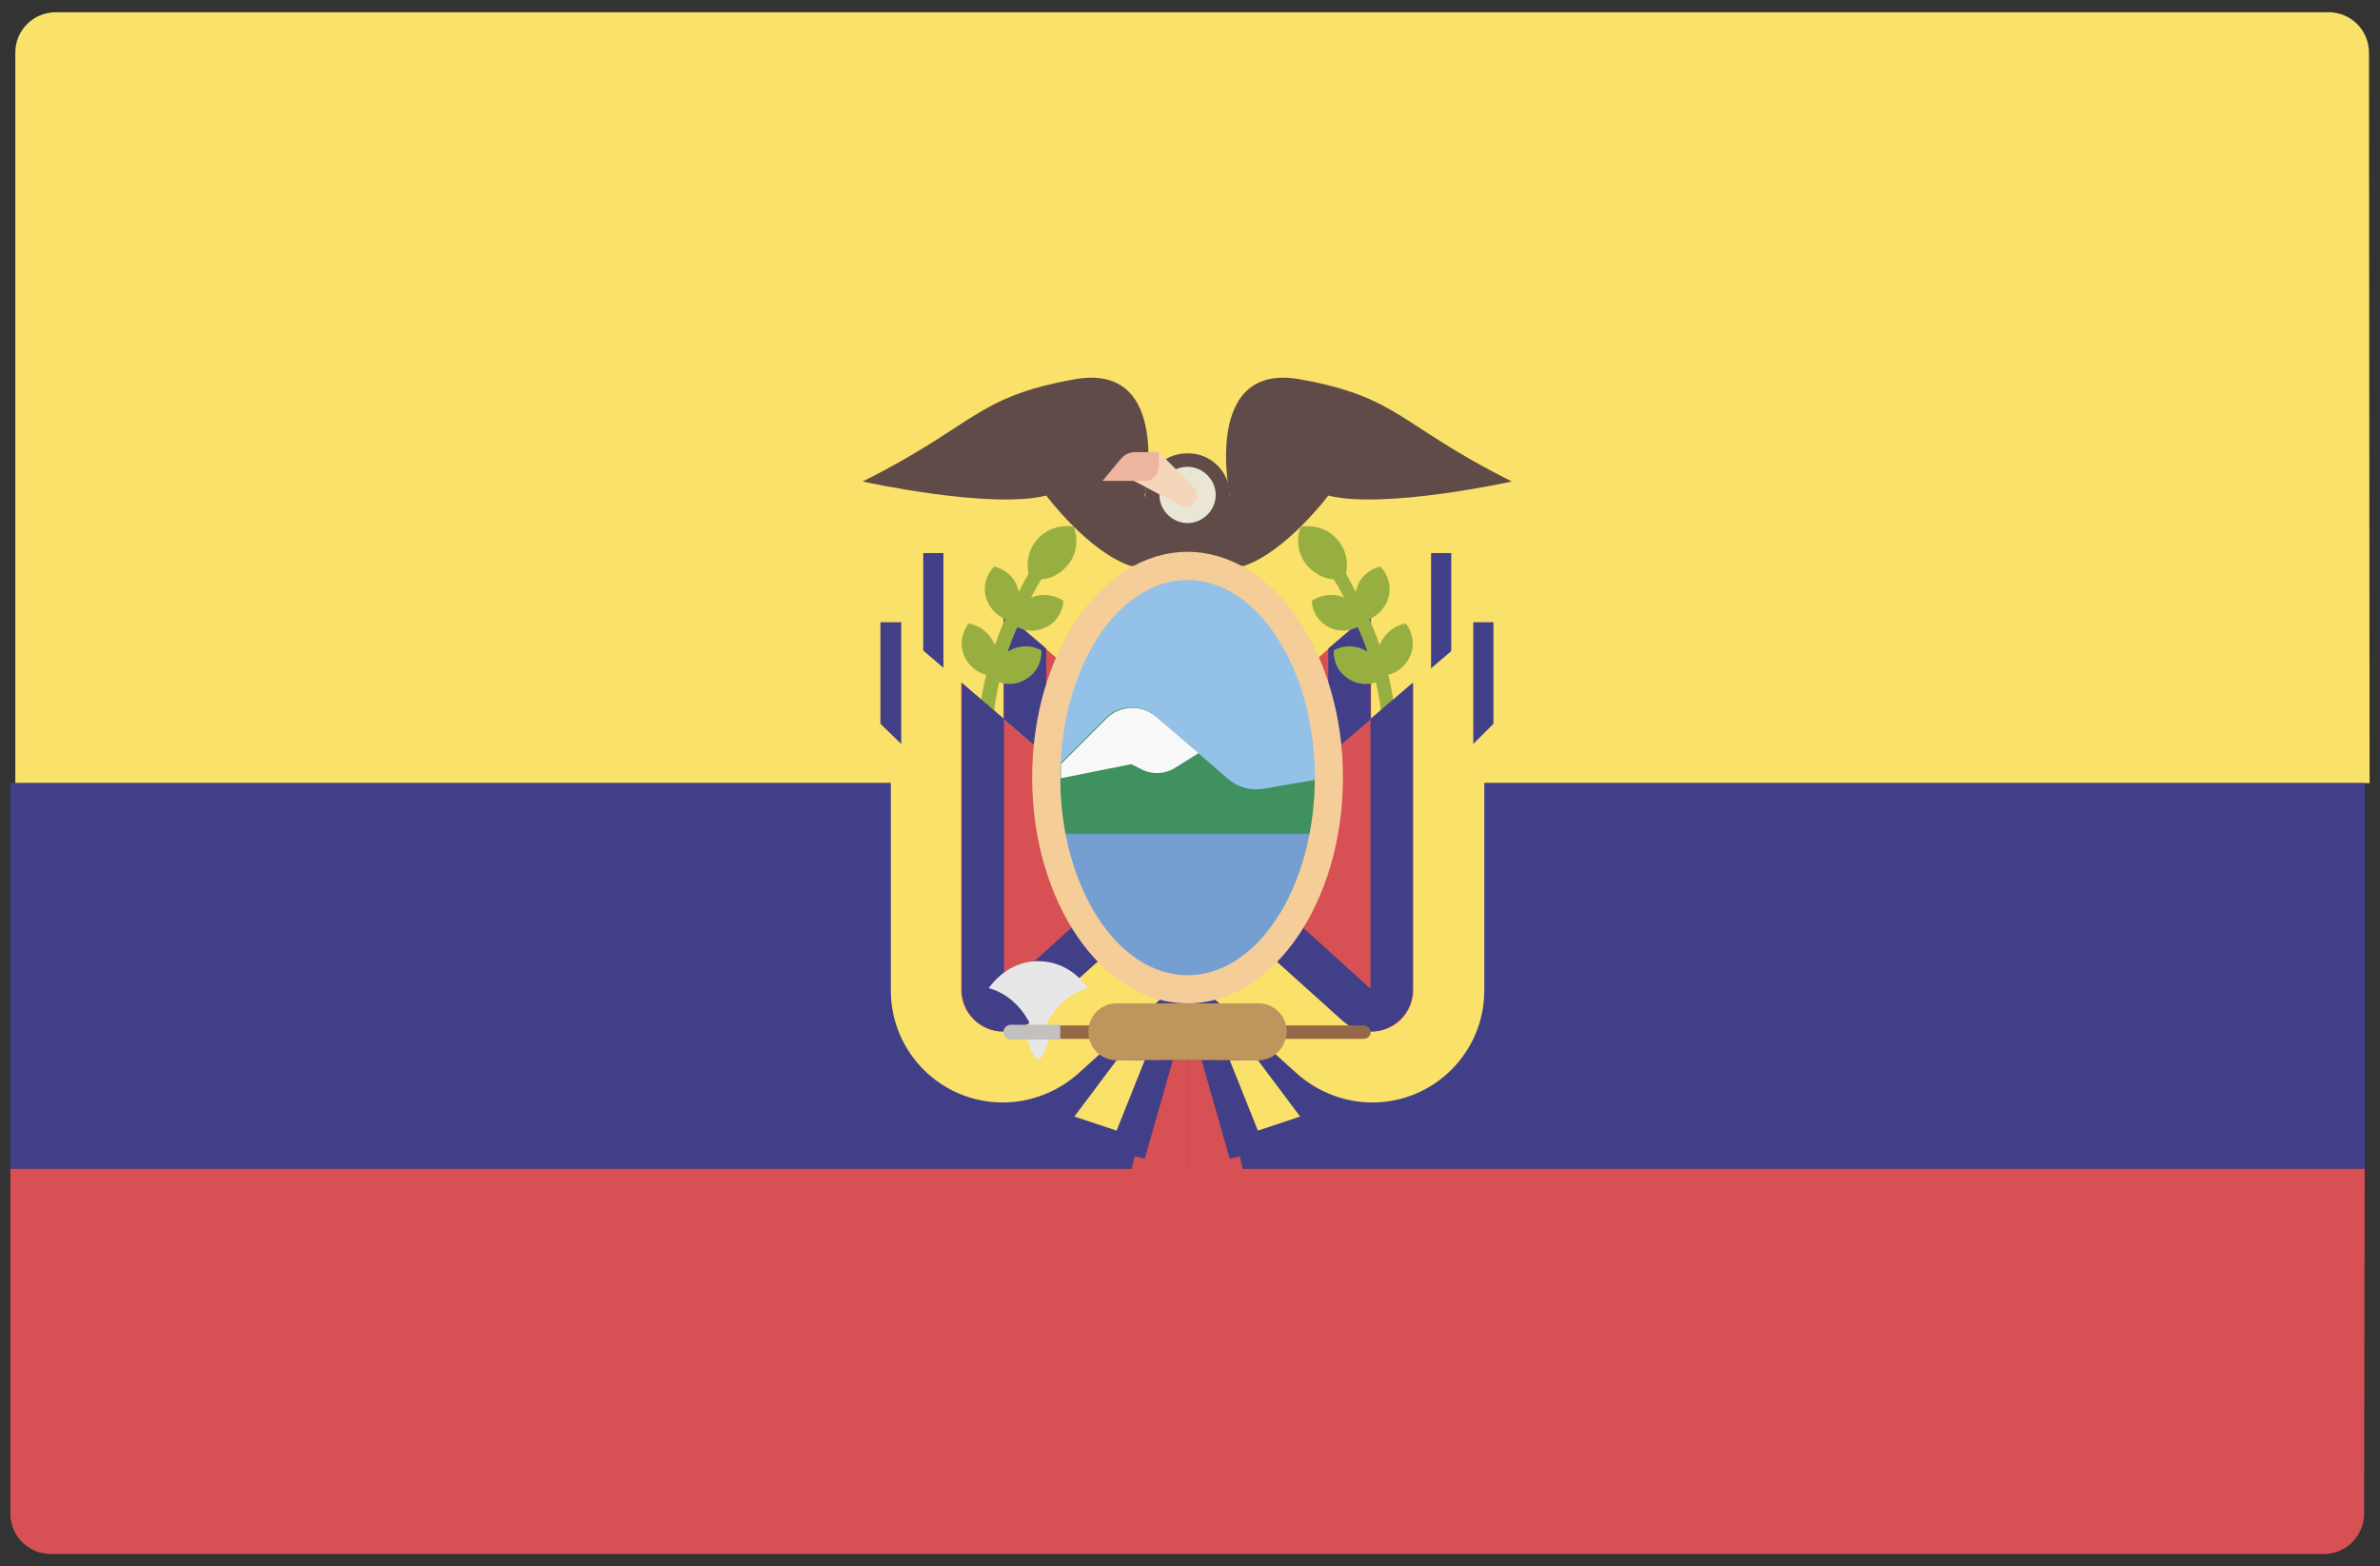
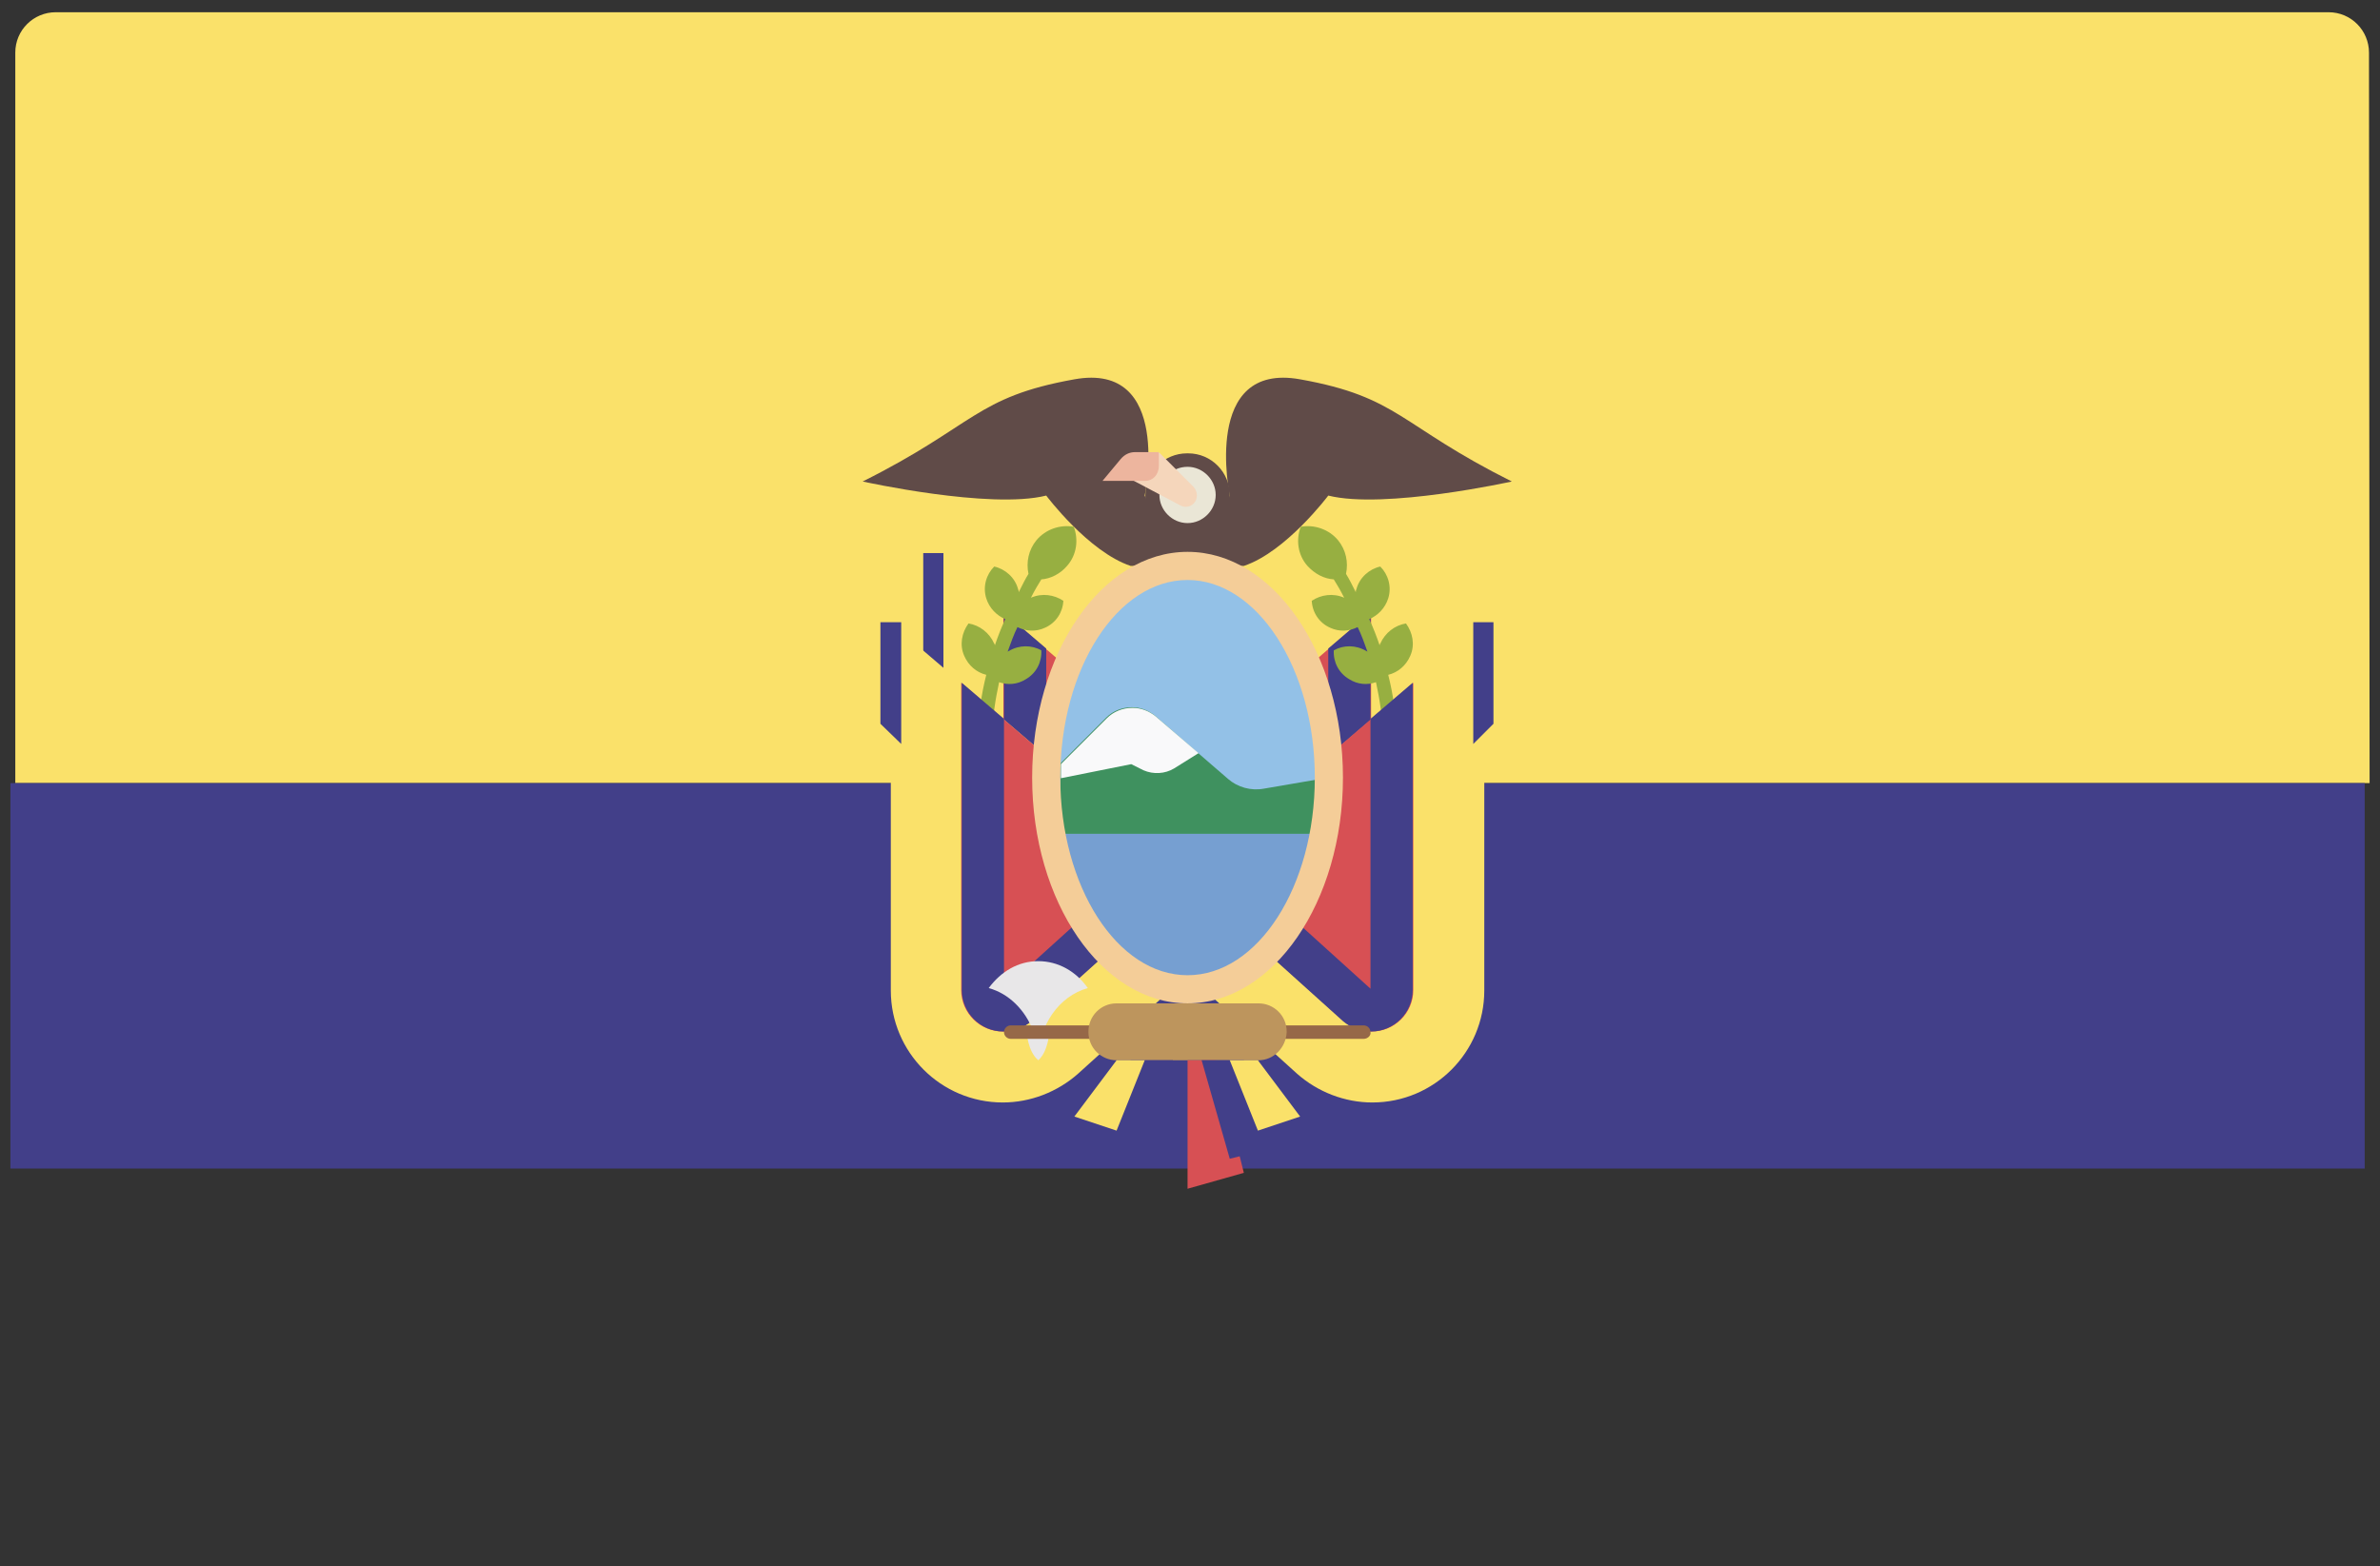
<svg xmlns="http://www.w3.org/2000/svg" version="1.1" id="Capa_1" x="0px" y="0px" viewBox="0 0 389 256" style="enable-background:new 0 0 389 256;" xml:space="preserve">
  <rect x="0" y="0" width="389" height="256" fill="#333333" stroke="none" />
  <style type="text/css">
	.st0{fill:#F1F6FE;}
	.st1{fill:#1B1E2A;}
	.st2{fill:#F2EADD;}
	.st3{fill:#975B47;}
	.st4{fill:none;stroke:#975B47;stroke-width:4;stroke-miterlimit:10;}
	.st5{fill:#262935;}
	.st6{fill:#F5EDE1;}
	.st7{fill:#F2EADD;stroke:#373A46;stroke-width:3;stroke-linecap:round;stroke-miterlimit:10;}
	.st8{fill:#50535E;}
	.st9{fill:#2E252A;}
	.st10{fill:#FD9697;}
	.st11{fill:none;stroke:#975B47;stroke-width:4;stroke-linecap:round;stroke-miterlimit:10;}
	.st12{fill:#BE775E;}
	.st13{fill:#9DE9BF;}
	.st14{fill:none;stroke:#975B47;stroke-width:8;stroke-linecap:round;stroke-miterlimit:10;}
	.st15{fill:none;stroke:#5CDA95;stroke-width:4;stroke-linecap:round;stroke-miterlimit:10;}
	.st16{fill:none;stroke:#1B1E2B;stroke-width:4;stroke-linecap:round;stroke-linejoin:round;}
	.st17{fill:#1B1E2B;}
	.st18{fill:none;}
	.st19{fill:#373A47;}
	.st20{fill:none;stroke:#2E252A;stroke-width:4;stroke-linecap:round;stroke-miterlimit:10;}
	.st21{fill:#FFFFFF;}
	.st22{fill:#4959D6;}
	.st23{fill:none;stroke:#4959D6;stroke-width:4;stroke-linecap:round;stroke-miterlimit:10;}
	.st24{fill:#F5BF4A;}
	.st25{fill:#E0A78E;}
	.st26{fill:#FC5959;}
	.st27{fill:none;stroke:#2E252A;stroke-width:8;stroke-linecap:round;stroke-linejoin:round;}
	.st28{fill:none;stroke:#000000;stroke-width:4;stroke-linecap:round;stroke-linejoin:round;}
	.st29{fill:#7FBBEC;}
	.st30{fill:#5CDA95;}
	.st31{fill:#EA645F;}
	.st32{fill:#EF9A98;}
	.st33{fill:none;stroke:#1B1E2B;stroke-width:4;stroke-linecap:round;stroke-miterlimit:10;}
	.st34{fill:#FFBE21;}
	.st35{fill:#A15842;}
	.st36{fill:none;stroke:#A15842;stroke-width:4;stroke-linecap:round;stroke-miterlimit:10;}
	.st37{fill:none;stroke:#30242A;stroke-width:4;stroke-linecap:round;stroke-linejoin:round;}
	.st38{fill:#F7EEE1;}
	.st39{fill:none;stroke:#F7EEE1;stroke-miterlimit:10;}
	.st40{fill:#6EBDF2;}
	.st41{fill:#30242A;}
	.st42{fill:none;stroke:#F5EBDD;stroke-width:4;stroke-linecap:round;stroke-linejoin:round;}
	.st43{fill:#E03D3D;}
	.st44{fill:none;stroke:#000000;stroke-width:4;stroke-linecap:round;stroke-miterlimit:10;}
	.st45{fill:#EAA58B;}
	.st46{fill:#252936;}
	.st47{fill:none;stroke:#1B1E2B;stroke-width:8;stroke-linecap:round;stroke-linejoin:round;}
	.st48{fill:#F4E6D8;}
	.st49{fill:#B3B4B9;}
	.st50{fill:#81838B;}
	.st51{fill:#C4AF8D;}
	.st52{fill:#FD6D6E;}
	.st53{fill:none;stroke:#975B47;stroke-width:4;stroke-linecap:round;stroke-linejoin:round;}
	.st54{fill:none;stroke:#2E252A;stroke-width:4;stroke-linecap:round;stroke-linejoin:round;}
	.st55{fill:#373A46;}
	.st56{opacity:0.2;fill:#F5EDE1;}
	.st57{fill:#7A4A3A;}
	.st58{fill:#64BEED;}
	.st59{fill:none;stroke:#FFFFFF;stroke-width:4;stroke-miterlimit:10;}
	.st60{fill:#FFCCBA;}
	.st61{fill:#FEBFC0;}
	.st62{fill:none;stroke:#F2EADD;stroke-width:4;stroke-linecap:round;stroke-miterlimit:10;}
	.st63{fill:none;stroke:#CC9A89;stroke-width:4;stroke-linecap:round;stroke-miterlimit:10;}
	.st64{fill:none;stroke:#F7EEE1;stroke-width:3;stroke-miterlimit:10;}
	.st65{fill:#F6F6F7;}
	.st66{fill:#E4E4E6;}
	.st67{fill:#663E2E;}
	.st68{fill:#F7DDB7;}
	.st69{fill:#F4B9D3;}
	.st70{fill:#FCBEA9;}
	.st71{fill:#CC9A89;}
	.st72{fill:#FFD259;}
	.st73{fill:#1E2230;}
	.st74{fill:none;stroke:#C4AF8D;stroke-width:3;stroke-linecap:round;stroke-miterlimit:10;}
	.st75{fill:#8D2627;}
	.st76{fill:none;stroke:#4959D6;stroke-width:4;stroke-linecap:round;stroke-linejoin:round;}
	.st77{fill:#EE7A46;}
	.st78{fill:url(#SVGID_1_);}
	.st79{fill:#DEF8EA;}
	.st80{fill:none;stroke:#F4B9D3;stroke-width:4;stroke-linecap:round;stroke-linejoin:round;}
	.st81{fill:#CBCCCF;}
	.st82{fill:none;stroke:#E0A78E;stroke-width:4;stroke-linecap:round;stroke-miterlimit:10;}
	.st83{fill:none;stroke:#FDFDFD;stroke-width:3;stroke-linecap:round;stroke-linejoin:round;stroke-miterlimit:10;}
	.st84{fill:none;stroke:#1B1E2B;stroke-width:3;stroke-linecap:round;stroke-miterlimit:10;}
	.st85{fill:#FDFDFD;}
	.st86{fill:#0A0C10;}
	.st87{fill:#FFE9E9;}
	.st88{fill:#C53536;}
	.st89{fill:#711F1F;}
	.st90{fill:#F9FCFE;}
	.st91{fill:#B7DEF9;}
	.st92{fill:#92CEF5;}
	.st93{fill:#74E0A5;}
	.st94{fill:#7DE1AA;}
	.st95{fill:#CA7358;}
	.st96{fill:none;stroke:#373A47;stroke-width:3;stroke-miterlimit:10;}
	.st97{fill:#F5EBDD;}
	.st98{clip-path:url(#SVGID_3_);}
	.st99{fill:#7FAAD9;}
	.st100{fill:#F9F9F9;}
	.st101{fill:#D8975C;}
	.st102{fill:#F7E17C;}
	.st103{clip-path:url(#SVGID_5_);}
	.st104{fill:#423F89;}
	.st105{fill:#F7CE54;}
	.st106{clip-path:url(#SVGID_7_);}
	.st107{fill:#F9F9FA;}
	.st108{fill:#D75054;}
	.st109{fill:#536EAE;}
	.st110{clip-path:url(#SVGID_9_);}
	.st111{fill:#FAE16A;}
	.st112{fill:#604B48;}
	.st113{fill:#EAE6D6;}
	.st114{fill:#F5D6BB;}
	.st115{fill:#EDB59E;}
	.st116{fill:#97AF41;}
	.st117{fill:#93C1E7;}
	.st118{fill:#3F915F;}
	.st119{fill:#769FD1;}
	.st120{fill:#F4CD98;}
	.st121{fill:#E8E7E8;}
	.st122{fill:#966848;}
	.st123{fill:#BD955D;}
	.st124{fill:#C3C0C0;}
	.st125{clip-path:url(#SVGID_11_);}
	.st126{fill:#79AF94;}
	.st127{fill:#DC6C71;}
	.st128{fill:#6461A1;}
	.st129{fill:#4B4755;}
	.st130{fill:#F8F5F6;}
	.st131{clip-path:url(#SVGID_13_);}
	.st132{fill:#80A843;}
	.st133{clip-path:url(#SVGID_15_);}
	.st134{fill:#F3C166;}
	.st135{fill:#7BC2EC;}
	.st136{fill:#835948;}
	.st137{clip-path:url(#SVGID_17_);}
	.st138{clip-path:url(#SVGID_19_);}
	.st139{clip-path:url(#SVGID_21_);}
	.st140{clip-path:url(#SVGID_23_);}
	.st141{fill:#C95958;}
	.st142{fill:#414184;}
	.st143{fill:#8CB473;}
	.st144{clip-path:url(#SVGID_25_);}
</style>
  <g>
-     <path class="st108" d="M386.5,191H1.7v56.4c0,3.7,3,6.6,6.6,6.6h371.5c3.7,0,6.6-3,6.6-6.6L386.5,191L386.5,191L386.5,191z" />
    <path class="st111" d="M387.3,128H2.5V8.6c0-3.7,3-6.6,6.6-6.6h371.5c3.7,0,6.6,3,6.6,6.6L387.3,128L387.3,128L387.3,128z" />
    <polygon class="st104" points="1.7,128 386.5,128 386.5,191 1.7,191 1.7,128  " />
    <path class="st111" d="M187.1,131.7l48.5-41.5v60.1c0,10.1-8.2,18.3-18.3,18.3l0,0c-4.5,0-8.9-1.7-12.3-4.7l-17.8-16.1V131.7   L187.1,131.7L187.1,131.7z" />
    <path class="st108" d="M212.7,155.4l-14-12.6v-20.9l25.4-21.8v15.2v35c0,3.8-3.1,6.8-6.8,6.8C215.6,157.1,213.9,156.5,212.7,155.4   L212.7,155.4z" />
    <path class="st104" d="M205.6,115.9v23.8l11.5,10.4v-35V106l6.9-5.9v15.2v35c0,3.8-3.1,6.8-6.8,6.8c-1.7,0-3.3-0.6-4.6-1.7   l-14-12.6v-20.9L205.6,115.9L205.6,115.9z" />
    <path class="st111" d="M201,131.7l-48.5-41.5v60.1c0,10.1,8.2,18.3,18.3,18.3l0,0c4.5,0,8.9-1.7,12.3-4.7l17.8-16.1V131.7   L201,131.7z" />
    <path class="st108" d="M175.4,155.4l14-12.6v-20.9l-25.4-21.8v15.2v35c0,3.8,3.1,6.8,6.8,6.8C172.5,157.1,174.2,156.5,175.4,155.4   L175.4,155.4z" />
    <path class="st104" d="M182.5,115.9v23.8L171,150.1v-35V106l-6.9-5.9v15.2v35c0,3.8,3.1,6.8,6.8,6.8c1.7,0,3.3-0.6,4.6-1.7l14-12.6   v-20.9L182.5,115.9L182.5,115.9z" />
-     <polygon class="st104" points="233.9,90.4 237.2,90.4 237.2,110.3 233.9,110.3 233.9,90.4  " />
    <polygon class="st104" points="150.9,90.4 154.2,90.4 154.2,110.3 150.9,110.3 150.9,90.4  " />
    <path class="st112" d="M187.1,81c0,0,4.6-21.9-11.5-19c-16.2,2.9-16.2,7.5-34.6,16.7c0,0,20.8,4.6,30,2.3c0,0,6.9,9.2,13.8,11.5   h6.9L187.1,81L187.1,81z" />
    <path class="st112" d="M201,81c0,0-4.6-21.9,11.5-19c16.2,2.9,16.2,7.5,34.6,16.7c0,0-20.8,4.6-30,2.3c0,0-6.9,9.2-13.8,11.5h-6.9   L201,81L201,81z" />
    <path class="st112" d="M201,92.5h-13.8V80.9c0-3.8,3.1-6.8,6.8-6.8h0.2c3.8,0,6.8,3.1,6.8,6.8V92.5L201,92.5L201,92.5z" />
    <path class="st113" d="M194.1,76.3c2.5,0,4.6,2.1,4.6,4.6c0,2.5-2.1,4.6-4.6,4.6s-4.6-2.1-4.6-4.6   C189.4,78.4,191.5,76.3,194.1,76.3L194.1,76.3z" />
    <path class="st114" d="M184.2,78l8.7,4.6c0.7,0.4,1.6,0.3,2.2-0.3l0,0c0.7-0.7,0.7-1.9,0-2.7l-5.6-5.6h-1.3   C185.9,74,184.2,75.8,184.2,78L184.2,78L184.2,78z" />
    <path class="st115" d="M187.2,78.6h-7l3-3.6c0.6-0.7,1.4-1.1,2.3-1.1h3.9v2.3C189.4,77.6,188.4,78.6,187.2,78.6L187.2,78.6z" />
    <path class="st116" d="M213.7,92.5c-1.6-1.8-1.9-4.3-1.1-6.4c2.2-0.4,4.6,0.4,6.1,2.2c1.3,1.6,1.7,3.6,1.3,5.5c0.5,0.8,1,1.8,1.6,3   c0-0.2,0-0.3,0.1-0.5c0.5-1.9,2.1-3.3,3.9-3.7c1.3,1.3,1.9,3.3,1.3,5.2c-0.5,1.6-1.7,2.8-3.1,3.4c0.6,1.3,1.2,2.8,1.7,4.3   c0-0.1,0-0.2,0.1-0.3c0.8-1.8,2.4-3,4.2-3.3c1.1,1.5,1.5,3.5,0.7,5.3c-0.7,1.6-2,2.7-3.6,3.1c0.8,3.2,1.3,6.5,1.3,9.9H226   c0-2.9-0.5-5.9-1.1-8.7c-1.4,0.5-3,0.4-4.4-0.5c-1.7-1-2.6-2.8-2.5-4.7c1.6-0.9,3.6-0.9,5.3,0.1c0.1,0,0.1,0.1,0.2,0.1   c-0.5-1.4-1-2.8-1.6-4c-1.4,0.7-3,0.8-4.5,0.1c-1.8-0.8-2.9-2.5-3-4.4c1.5-1,3.5-1.3,5.3-0.5c-0.6-1.2-1.2-2.2-1.7-3   C216.4,94.6,214.9,93.8,213.7,92.5L213.7,92.5z" />
    <path class="st116" d="M174.4,92.5c1.6-1.8,1.9-4.3,1.1-6.4c-2.2-0.4-4.6,0.4-6.1,2.2c-1.3,1.6-1.7,3.6-1.3,5.5   c-0.5,0.8-1,1.8-1.6,3c0-0.2,0-0.3-0.1-0.5c-0.5-1.9-2.1-3.3-3.9-3.7c-1.3,1.3-1.9,3.3-1.3,5.2c0.5,1.6,1.7,2.8,3.1,3.4   c-0.6,1.3-1.2,2.8-1.7,4.3c0-0.1,0-0.2-0.1-0.3c-0.8-1.8-2.4-3-4.2-3.3c-1.1,1.5-1.5,3.5-0.7,5.3c0.7,1.6,2,2.7,3.6,3.1   c-0.8,3.2-1.3,6.5-1.3,9.9h2.3c0-2.9,0.5-5.9,1.1-8.7c1.4,0.5,3,0.4,4.4-0.5c1.7-1,2.6-2.8,2.5-4.7c-1.6-0.9-3.6-0.9-5.3,0.1   c-0.1,0-0.1,0.1-0.2,0.1c0.5-1.4,1-2.8,1.6-4c1.4,0.7,3,0.8,4.5,0.1c1.8-0.8,2.9-2.5,3-4.4c-1.5-1-3.5-1.3-5.3-0.5   c0.6-1.2,1.2-2.2,1.7-3C171.7,94.6,173.3,93.8,174.4,92.5L174.4,92.5z" />
    <path class="st111" d="M194.1,143.3l-48.5-41.5v60.1c0,10.1,8.2,18.3,18.3,18.3l0,0c4.5,0,8.9-1.7,12.3-4.7l17.8-16.1V143.3   L194.1,143.3z" />
    <path class="st108" d="M168.5,166.9l14-12.6v-20.9l-25.4-21.8v15.2v35c0,3.8,3.1,6.8,6.8,6.8C165.6,168.6,167.2,168,168.5,166.9   L168.5,166.9z" />
    <path class="st104" d="M175.6,127.4v23.8l-11.5,10.4v-35v-9.1l-6.9-5.9v15.2v35c0,3.8,3.1,6.8,6.8,6.8c1.7,0,3.3-0.6,4.6-1.7   l14-12.6v-20.9L175.6,127.4L175.6,127.4z" />
    <path class="st111" d="M194.1,143.3l48.5-41.5v60.1c0,10.1-8.2,18.3-18.3,18.3l0,0c-4.5,0-8.9-1.7-12.3-4.7l-17.8-16.1V143.3   L194.1,143.3z" />
    <path class="st108" d="M219.6,166.9l-14-12.6v-20.9l25.4-21.8v15.2v35c0,3.8-3.1,6.8-6.8,6.8C222.5,168.6,220.9,168,219.6,166.9   L219.6,166.9z" />
    <path class="st104" d="M212.5,127.4v23.8l11.5,10.4v-35v-9.1l6.9-5.9v15.2v35c0,3.8-3.1,6.8-6.8,6.8c-1.7,0-3.3-0.6-4.6-1.7   l-14-12.6v-20.9L212.5,127.4L212.5,127.4z" />
    <path class="st117" d="M194.1,92.5c12.7,0,23.1,15.5,23.1,34.6s-10.3,34.6-23.1,34.6S171,146.2,171,127.1S181.3,92.5,194.1,92.5   L194.1,92.5z" />
    <path class="st118" d="M173.3,136.3h41.5l2.3-9.2l-10.5,1.8c-2.1,0.4-4.3-0.2-5.9-1.6L188.8,117c-1.1-0.9-2.4-1.4-3.8-1.4l0,0   c-1.6,0-3.1,0.6-4.2,1.7l-7.5,7.5V136.3L173.3,136.3L173.3,136.3z" />
    <path class="st107" d="M191.9,125.6l4-2.5l-7-6c-1.1-0.9-2.4-1.4-3.8-1.4l0,0c-1.6,0-3.1,0.6-4.2,1.7l-7.5,7.5v2.3l11.5-2.3l2,1   C188.5,126.6,190.4,126.5,191.9,125.6L191.9,125.6z" />
    <polygon class="st119" points="173.3,136.3 175.6,150.2 187.1,161.7 194.1,161.7 203.3,159.4 212.5,150.2 214.8,136.3 173.3,136.3     " />
    <path class="st120" d="M194.1,94.8c-11.5,0-20.8,14.5-20.8,32.3s9.3,32.3,20.8,32.3c11.5,0,20.8-14.5,20.8-32.3   S205.5,94.8,194.1,94.8L194.1,94.8z M194.1,164c-14,0-25.4-16.6-25.4-36.9s11.4-36.9,25.4-36.9c14,0,25.4,16.6,25.4,36.9   S208.1,164,194.1,164L194.1,164z" />
    <path class="st121" d="M177.8,161.5c-1.9-2.7-4.8-4.4-8.1-4.4c-3.3,0-6.1,1.7-8.1,4.4c3.3,0.9,6,3.6,7.3,7.1c0.5,1.4,0.8,3,0.8,4.6   C169.7,167.6,173.1,162.8,177.8,161.5L177.8,161.5z" />
    <path class="st121" d="M171.5,168.8c0,0-0.2,3.1-1.8,4.5l-0.1-0.1c-1.6-1.4-1.8-4.5-1.8-4.5L171.5,168.8L171.5,168.8z" />
    <path class="st122" d="M222.9,169.8h-57.7c-0.6,0-1.1-0.5-1.1-1.1v0c0-0.6,0.5-1.1,1.1-1.1h57.7c0.6,0,1.1,0.5,1.1,1.1v0   C224.1,169.3,223.5,169.8,222.9,169.8L222.9,169.8z" />
    <path class="st123" d="M205.7,173.3h-23.2c-2.5,0-4.6-2-4.6-4.6v-0.1c0-2.5,2-4.6,4.6-4.6h23.2c2.5,0,4.6,2,4.6,4.6v0.1   C210.2,171.2,208.2,173.3,205.7,173.3L205.7,173.3z" />
-     <path class="st124" d="M173.3,167.5h-8.1c-0.6,0-1.2,0.5-1.2,1.2c0,0.6,0.5,1.2,1.2,1.2h8.1V167.5L173.3,167.5z" />
-     <polygon class="st108" points="194.1,173.3 194.1,194.3 184.8,191.7 189.4,173.3 194.1,173.3  " />
    <polygon class="st104" points="191.7,173.3 187.1,189.4 177.9,187.1 184.8,173.3 191.7,173.3  " />
    <polygon class="st111" points="182.5,173.3 175.6,182.5 182.5,184.8 187.1,173.3 182.5,173.3  " />
    <polygon class="st108" points="194.1,173.3 194.1,194.3 203.3,191.7 198.7,173.3 194.1,173.3  " />
    <polygon class="st104" points="196.4,173.3 201,189.4 210.2,187.1 203.3,173.3 196.4,173.3  " />
    <polygon class="st111" points="205.6,173.3 212.5,182.5 205.6,184.8 201,173.3 205.6,173.3  " />
    <polygon class="st104" points="147.3,121.6 143.9,118.3 143.9,101.7 147.3,101.7 147.3,121.6  " />
    <polygon class="st104" points="244.1,118.3 240.8,121.6 240.8,101.7 244.1,101.7 244.1,118.3  " />
  </g>
</svg>